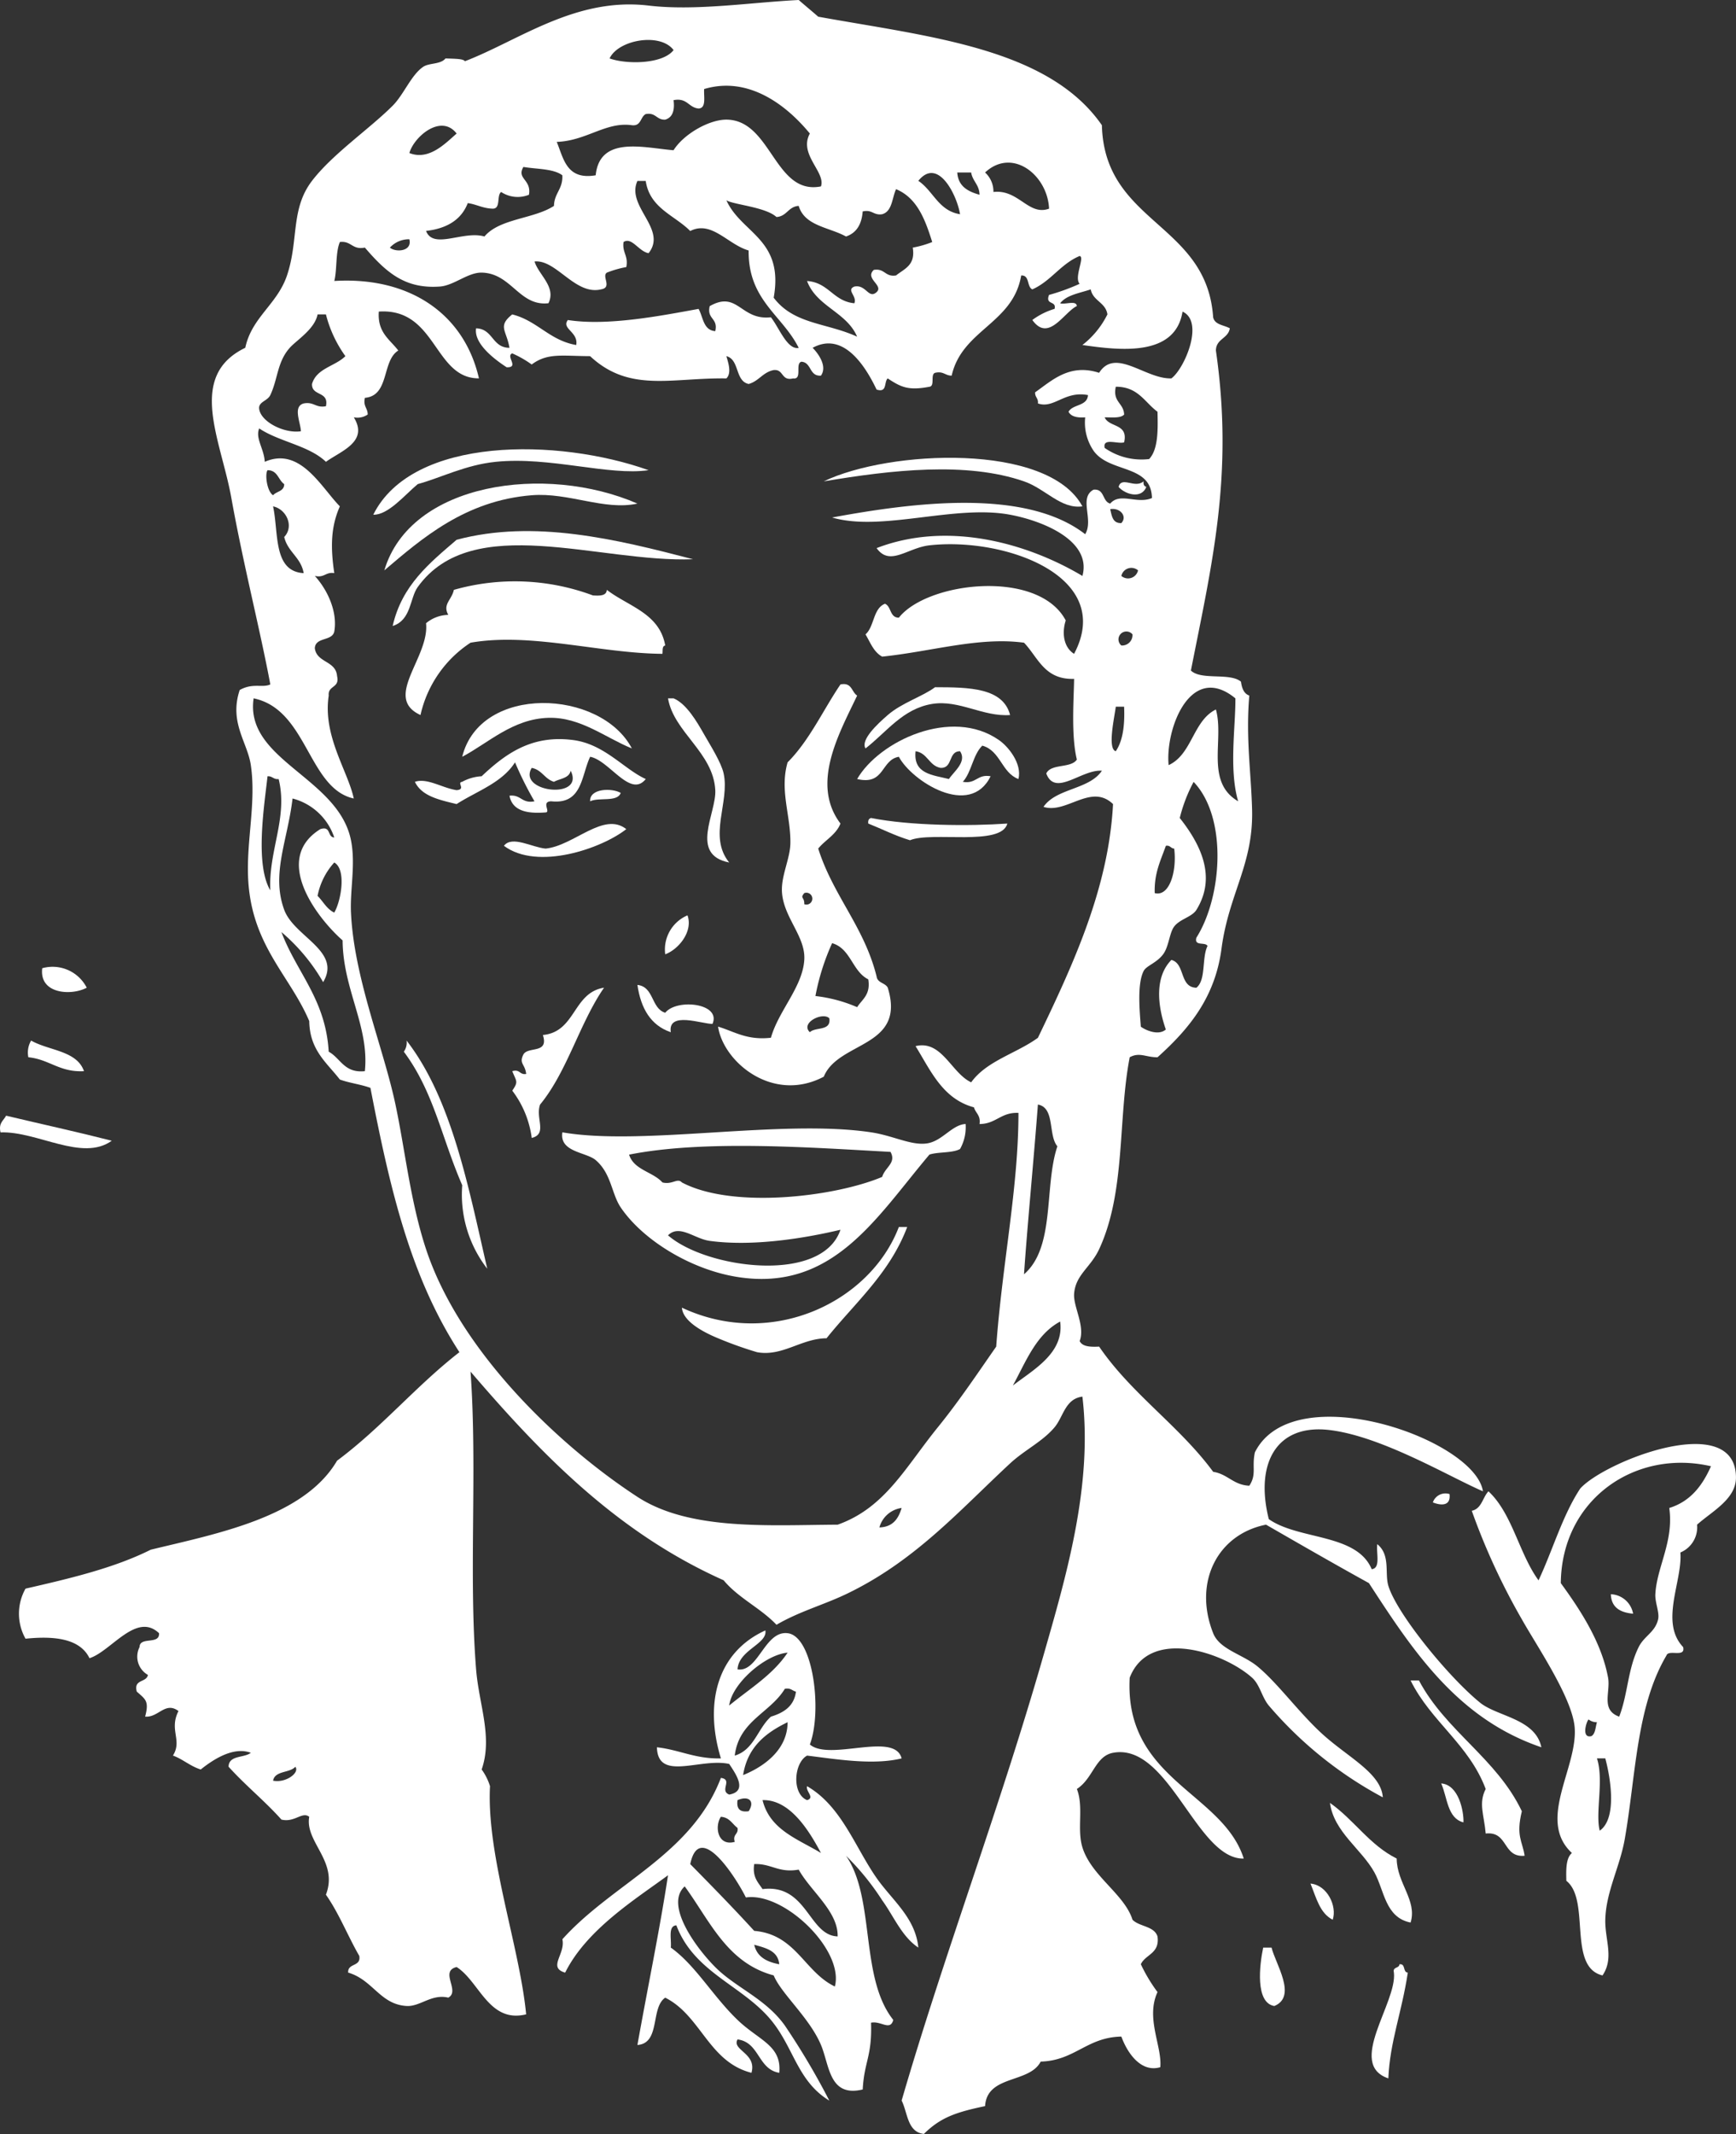
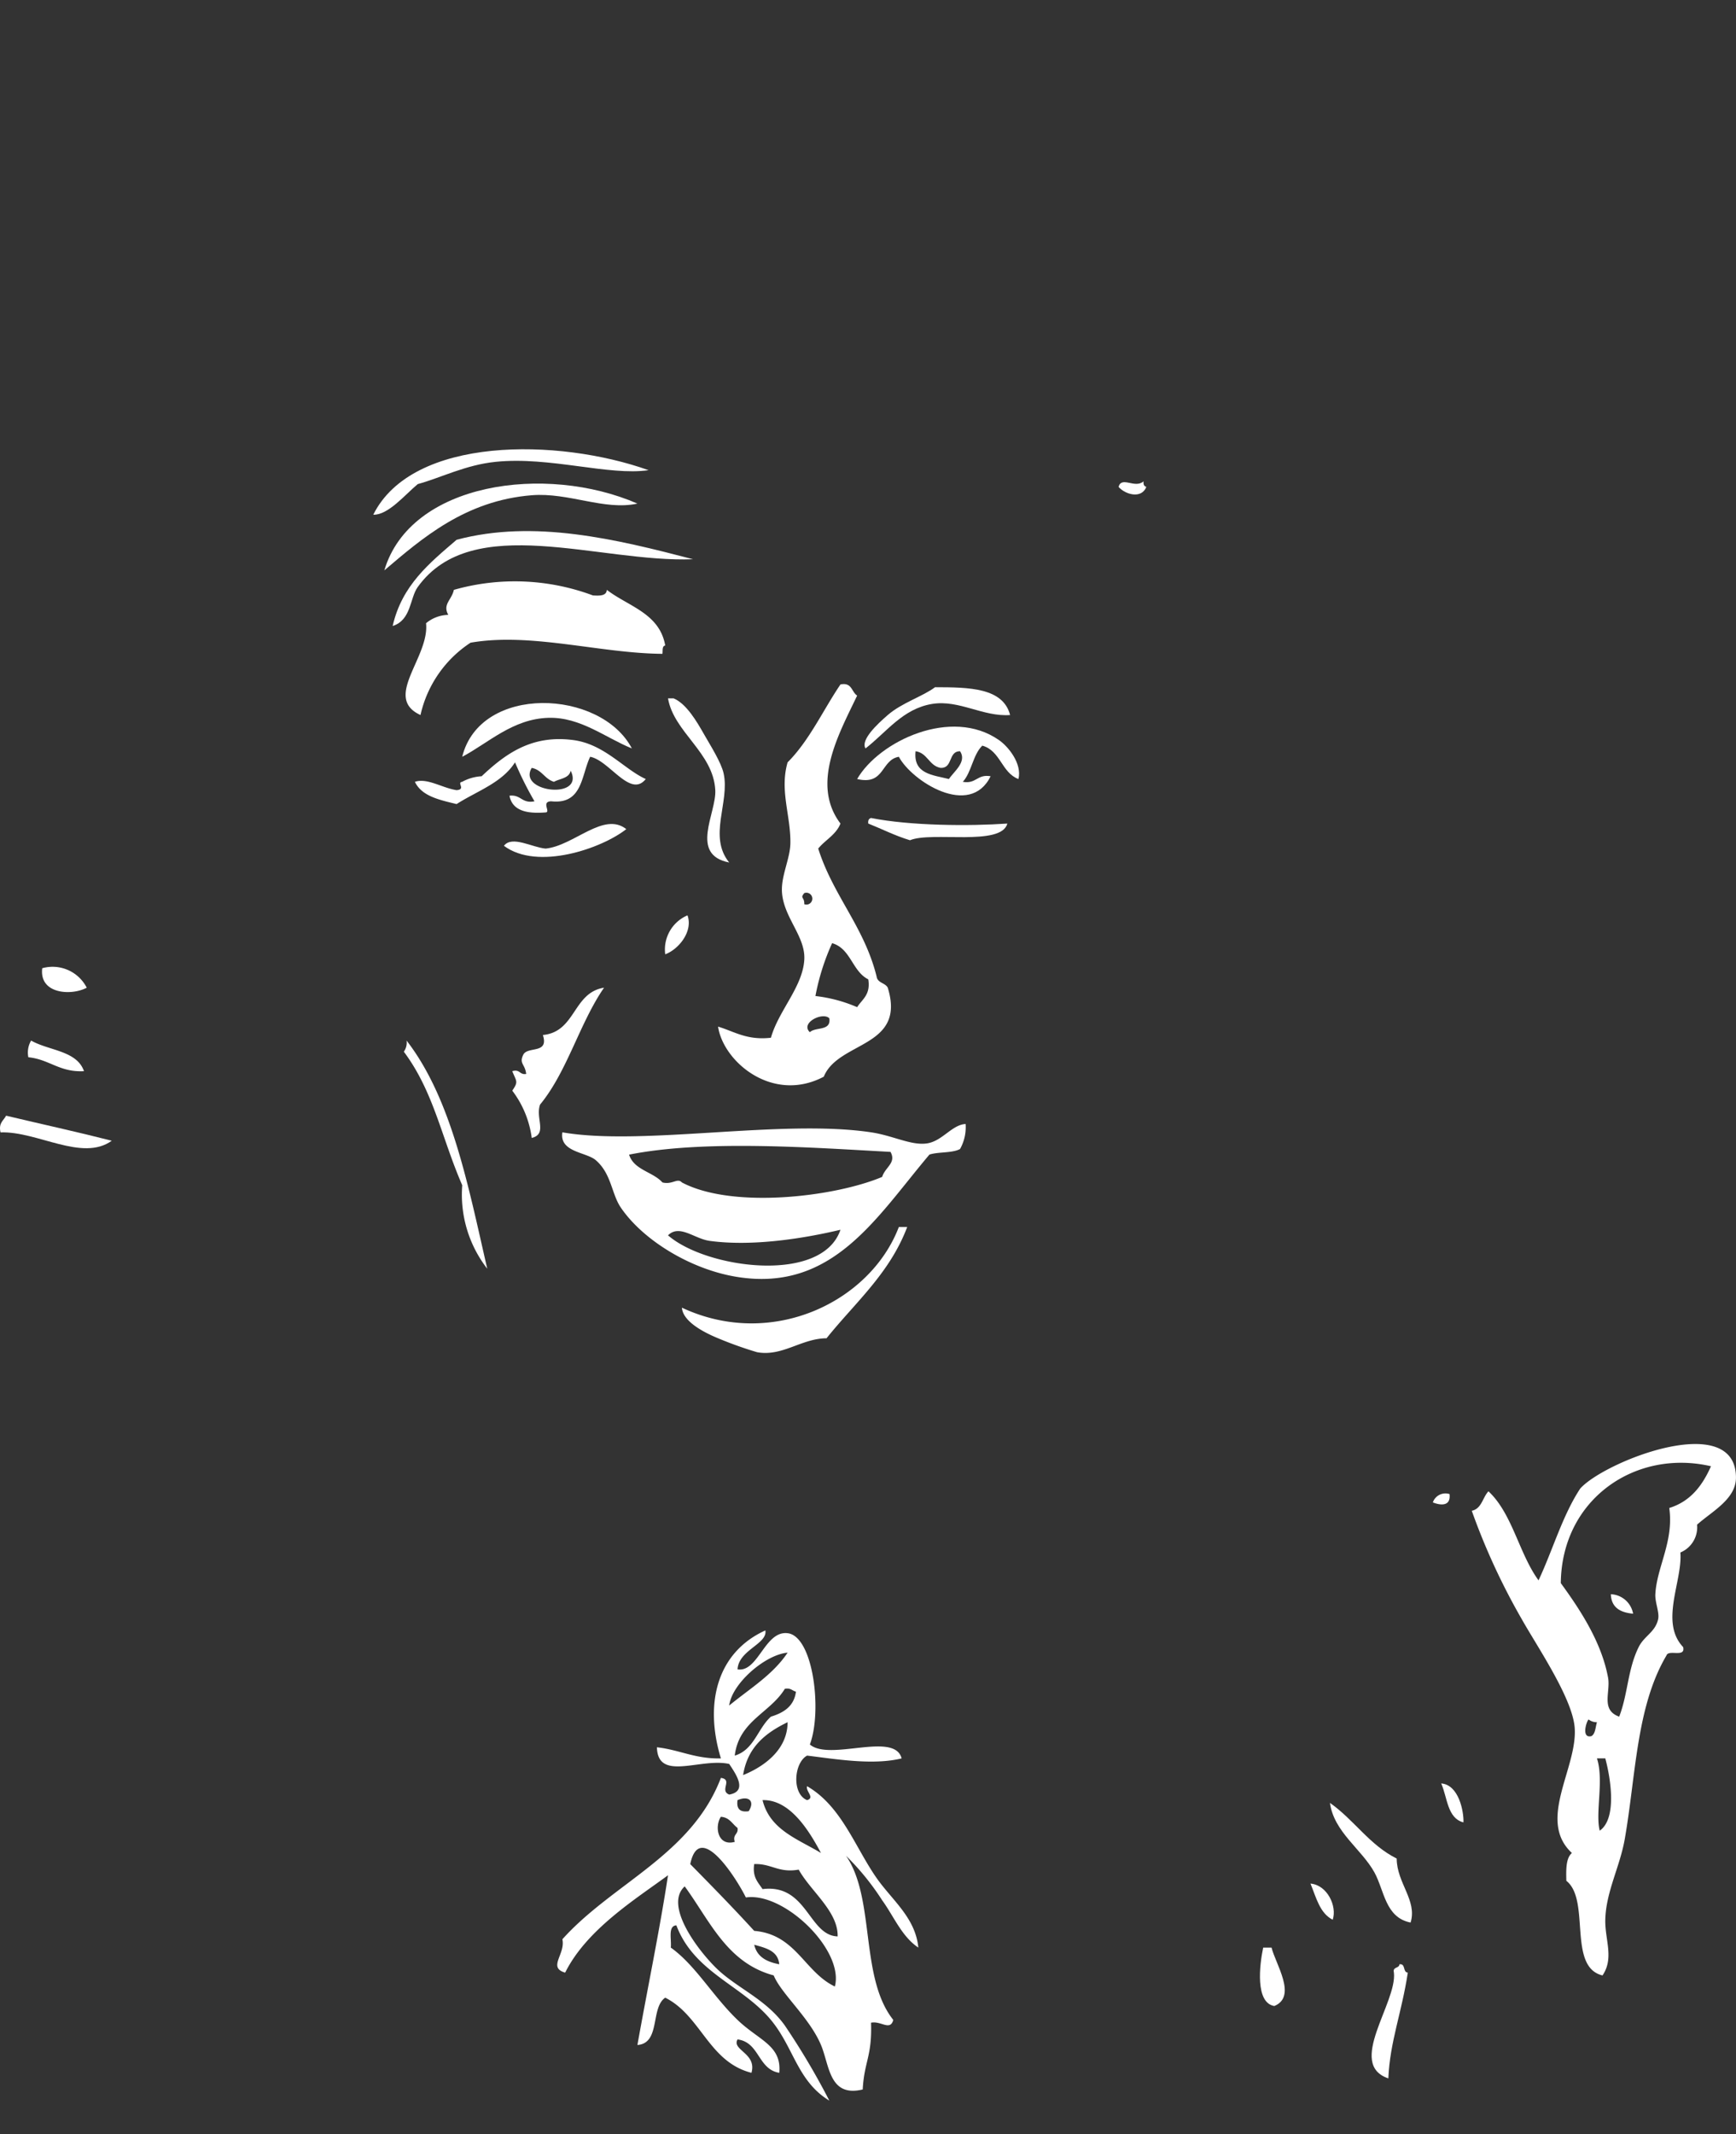
<svg xmlns="http://www.w3.org/2000/svg" fill="#FFF" viewBox="0 0 243.038 298.645">
  <rect x="0" y="0" width="243.038" height="298.645" fill="#333333" stroke="none" />
  <title>Asset 4</title>
  <g>
    <path d="M90.8,65.8c-5.574.815-13.835-1.945-21.414-1.168-4.243.435-7.676,2.24-10.9,3.115-1.806,1.494-4.138,4.355-6.23,4.284C57.748,61.013,78.144,61.291,90.8,65.8Z" style="fill-rule: evenodd" />
-     <path d="M151.536,70.865c-3.029.41-5.148-2.455-8.175-3.5-8.052-2.789-18.537-1.6-28.035,0C124.434,62.971,146.726,61.909,151.536,70.865Z" style="fill-rule: evenodd" />
    <path d="M89.238,70.475c-4.628,1.017-9.6-1.585-14.8-1.167C65.15,70.055,59.1,75.32,53.806,79.821,57.447,67.505,76.39,64.886,89.238,70.475Z" style="fill-rule: evenodd" />
    <path d="M160.1,67.36c-.063.453.086.694.388.779-.692,1.747-2.983,1.048-3.892,0C157.037,66.577,158.871,68.427,160.1,67.36Z" style="fill-rule: evenodd" />
    <path d="M97.026,78.263c-13.175.514-30.895-6.757-38.548,3.894-1.121,1.56-.881,4.609-3.505,5.45,1.29-5.719,5.188-8.829,8.955-12.069C74.765,72.653,86.258,75.456,97.026,78.263Z" style="fill-rule: evenodd" />
    <path d="M92.743,91.5c-8.717-.056-18.4-3.029-26.866-1.557a16.371,16.371,0,0,0-7.009,10.123c-5.314-2.437,1.285-8.05.779-12.848a5,5,0,0,1,3.115-1.169c-.838-1.488.488-2.094.778-3.5a31.26,31.26,0,0,1,19.468.779c.965.057,1.891.072,1.948-.779,3,2.318,7.38,3.262,8.175,7.787C92.674,90.4,92.8,91.043,92.743,91.5Z" style="fill-rule: evenodd" />
    <path d="M120,97.342c-2.5,5.267-6.55,12.348-2.335,17.911-.628,1.58-2.128,2.286-3.115,3.5,2.088,6.605,6.445,10.945,8.175,17.91.125.915,1.206.871,1.559,1.557,2.608,8.431-6.917,7.449-8.956,12.46-7.142,3.765-14.064-2.07-14.8-7.008,2.3.688,4.033,1.938,7.4,1.557,1.075-3.8,4.431-7.092,4.671-10.9.206-3.227-2.817-5.828-3.114-9.345-.2-2.334,1.14-4.762,1.169-7.008.049-3.865-1.526-7.357-.39-11.292,3.05-3.05,4.937-7.262,7.4-10.9C119.29,95.454,119.2,96.839,120,97.342Zm-7.4,29.2a.832.832,0,1,0,0-1.557C111.953,125.761,112.636,125.482,112.6,126.544Zm1.559,12.849a20.528,20.528,0,0,1,5.84,1.558c.707-1.111,1.907-1.727,1.558-3.894-2.255-1.12-2.439-4.311-5.063-5.061A32.265,32.265,0,0,0,114.158,139.393Zm-.779,5.062c.785-.772,3-.114,2.725-1.946C115.188,141.571,111.991,143.146,113.379,144.455Z" style="fill-rule: evenodd" />
    <path d="M141.414,100.067c-3.8.266-7.139-2.162-10.9-1.557-4.116.662-6.382,3.932-9.344,6.23-.726-1.191,1.666-3.417,3.114-4.673,1.993-1.727,4.864-2.581,6.62-3.893C135.7,96.18,140.43,96.248,141.414,100.067Z" style="fill-rule: evenodd" />
    <path d="M93.521,97.731H94.3c1.817.768,3.248,3.243,4.284,5.062.834,1.469,2.388,3.9,2.725,5.451.88,4.041-2.208,8.794.778,12.46-5.618-1.1-1.776-6.9-1.947-10.124C99.864,105.306,94.325,102.472,93.521,97.731Z" style="fill-rule: evenodd" />
    <path d="M88.46,104.74c-3.68-1.479-7.183-4.411-11.681-4.284-5,.144-8.424,3.535-12.071,5.453C67.222,95.727,84.1,96.425,88.46,104.74Z" style="fill-rule: evenodd" />
    <path d="M142.581,109.023c-2.366-.879-2.51-3.978-5.06-4.672-1.321,1.274-1.488,3.7-2.727,5.062,1.894.336,2-1.116,3.893-.779-2.908,5.916-11.051.662-12.849-2.725-2.548.435-1.934,4.034-5.84,3.114,3.08-5.312,13.207-10.1,19.859-5.451C141.187,104.5,143.108,106.879,142.581,109.023Zm-9.734,0c.68-1.039,2.56-2.407,1.558-3.893-1.688,0-.968,2.407-2.725,2.335-1.637-.31-1.808-2.084-3.5-2.335C127.828,108.331,130.568,108.448,132.847,109.023Z" style="fill-rule: evenodd" />
    <path d="M90.405,109.023c-2.16,2.72-5.091-2.613-7.786-3.114-1.253,2.638-1.078,6.709-5.452,6.229-1.451.038-.025,1.52-.778,1.557-2.682.218-4.672-.26-5.062-2.336,1.622-.2,1.718,1.138,3.5.779a47.734,47.734,0,0,1-2.725-5.451c-1.809,2.863-5.33,4.016-8.179,5.841-2.4-.587-4.876-1.093-5.839-3.115,1.736-.579,3.805.858,5.839,1.167,1.358-.114-.031-1.053.78-1.167a6.374,6.374,0,0,1,2.725-.779c3.3-3.109,7-5.849,12.849-5.062C84.652,104.16,87.345,107.639,90.405,109.023Zm-10.511-1.168c-.216,1.083-1.507,1.09-2.337,1.558-1.3-.383-1.689-1.685-3.115-1.948C72.374,110.883,81.934,111.984,79.894,107.855Z" style="fill-rule: evenodd" />
-     <path d="M86.9,110.969c-.479,1.34-3.065.57-4.283,1.169C82.509,110.311,85.694,110.244,86.9,110.969Z" style="fill-rule: evenodd" />
    <path d="M141.024,115.253c-.822,3.233-10.612,1.063-13.627,2.336-2.095-.631-3.891-1.561-5.841-2.336-.064-.452.087-.693.389-.779C127.473,115.574,135.759,115.626,141.024,115.253Z" style="fill-rule: evenodd" />
    <path d="M87.68,116.032c-3.41,2.7-12.423,5.848-17.132,2.336,1.129-1.482,3.969.232,5.841.39C80.361,118.353,84.5,113.53,87.68,116.032Z" style="fill-rule: evenodd" />
    <path d="M96.247,128.1c.8,2.2-1.171,4.723-3.116,5.452A5.191,5.191,0,0,1,96.247,128.1Z" style="fill-rule: evenodd" />
    <path d="M12.142,138.225c-2.084,1.139-6.685.935-6.229-2.725A5.364,5.364,0,0,1,12.142,138.225Z" style="fill-rule: evenodd" />
-     <path d="M89.238,137.836c2.343.252,1.9,3.294,3.893,3.894,1.606-2.02,7.877-1.344,6.619,1.558-1.408.041-6.3-1.833-5.84,1.167C91.1,143.5,89.715,141.122,89.238,137.836Z" style="fill-rule: evenodd" />
    <path d="M84.566,138.225c-3.444,4.992-5.144,11.729-8.954,16.354-.691,1.894,1.08,4.11-1.17,4.672a13.909,13.909,0,0,0-2.725-6.619c.894-1.3.58-1.265,0-2.726,1.1-.321,1.008.549,1.945.39-.14-1.4-1.044-1.427-.387-2.726.646-1.171,3.6-.035,2.725-2.725C80.628,144.41,80.19,138.912,84.566,138.225Z" style="fill-rule: evenodd" />
    <path d="M4.357,145.624c2.474,1.419,6.4,1.393,7.4,4.282-3.429.184-4.834-1.656-7.788-1.946A3.3,3.3,0,0,1,4.357,145.624Z" style="fill-rule: evenodd" />
    <path d="M56.921,145.624c6.282,8.124,8.6,20.208,11.292,31.927a16.9,16.9,0,0,1-3.5-11.68c-2.912-6.687-3.979-13.071-8.177-18.69A2.179,2.179,0,0,0,56.921,145.624Z" style="fill-rule: evenodd" />
    <path d="M15.647,159.641c-4.134,2.978-10.412-1.348-15.574-1.168-.307-1.347.433-1.644.779-2.336C5.78,157.309,10.789,158.4,15.647,159.641Z" style="fill-rule: evenodd" />
    <path d="M135.184,157.3a6.235,6.235,0,0,1-.779,3.5c-1.095.592-3,.371-4.283.779-7.421,8.766-13.5,19.239-26.867,17.132-6.572-1.036-13.272-5.185-16.353-9.734-1.3-1.922-1.3-4.732-3.5-6.62-1.338-1.145-5.105-1.1-4.671-3.893,11.167,1.95,30.646-1.885,43.219,0,3.088.462,5.588,1.863,7.788,1.557C131.9,159.729,133.269,157.391,135.184,157.3ZM88.07,161.588c.689,2.166,3.325,2.386,4.673,3.893,1.421.347,2.074-.687,2.725,0,7.115,3.754,21.441,2.007,28.035-.778.409-1.367,2.025-1.956,1.167-3.5C113.61,160.6,98.61,159.487,88.07,161.588Zm11.292,12.07c-2.153-.291-4.225-2.375-5.841-.779,5.348,4.668,21.564,6.849,24.142-.779C112.52,173.322,105.359,174.469,99.362,173.658Z" style="fill-rule: evenodd" />
    <path d="M127.008,171.712c-2.452,6.5-7.31,10.6-11.292,15.573-3.542.028-6.187,2.6-9.734,1.948a53.849,53.849,0,0,1-5.453-1.948c-1.768-.729-4.923-2.263-5.061-4.281,12.553,5.884,26.355-.779,30.37-11.292Z" style="fill-rule: evenodd" />
    <path d="M237.588,213.372a3.822,3.822,0,0,1-2.337,3.895c.315,4.008-2.931,9.74.39,13.239.358,1.527-2.055.282-2.337,1.169-4.234,7.152-4.275,16.759-5.84,25.7-.681,3.885-2.637,7.391-2.725,11.29-.064,2.775,1.261,5.368-.39,7.789-4.924-1.176-1.641-10.559-5.062-13.239-.041-1.6-.065-3.178.778-3.894-4.943-4.583.805-11.892.39-17.522-.307-4.16-5.3-11.437-7.4-15.186a92.626,92.626,0,0,1-7.008-15.184c1.4-.293,1.509-1.866,2.336-2.725,3.357,3.131,4.27,8.708,7.01,12.46,1.992-4.237,3.362-9.1,5.84-12.85,3.415-3.809,21.755-11.014,21.8-1.559C243.054,209.8,239.676,211.5,237.588,213.372Zm-19.079,8.179c2.656,3.647,5.7,8.222,6.62,13.238.364,2.005-1.062,4.516,1.556,5.451,1.243-3.223,1.169-6.584,2.725-9.734.779-1.576,2.324-2.089,2.726-3.9.212-.95-.448-2.329-.39-3.5.2-3.806,2.613-7.4,1.948-12.069,2.975-.919,4.645-3.143,5.84-5.841C228.988,202.748,218.636,209.773,218.509,221.551Zm4.283,21.414c.578-.33.562-1.253.778-1.946a1.835,1.835,0,0,1-1.168-.389C222.084,240.912,221.358,243.323,222.792,242.965ZM223.96,256.2c2.436-1.705,1.543-7.276.779-10.124H223.57C224.569,249.112,223.319,253.678,223.96,256.2Z" style="fill-rule: evenodd" />
    <path d="M202.933,209.09c.205,1.786-1.311,1.572-2.336,1.168A1.863,1.863,0,0,1,202.933,209.09Z" style="fill-rule: evenodd" />
    <path d="M225.517,223.107a3.3,3.3,0,0,1,3.115,2.726C226.849,225.667,225.587,224.986,225.517,223.107Z" style="fill-rule: evenodd" />
-     <path d="M197.482,235.178h1.17c3.784,7.117,10.89,10.914,14.405,18.3-.852,3.494.084,4.175.389,6.23-3.131.276-2.25-3.46-5.45-3.114-.219-2.6-1.04-4.215,0-6.23C205.662,244.131,200.315,240.913,197.482,235.178Z" style="fill-rule: evenodd" />
    <path d="M201.766,249.584c2.484.189,3.179,3.983,3.115,5.452C202.609,254.451,202.644,251.561,201.766,249.584Z" style="fill-rule: evenodd" />
    <path d="M186.192,252.309c3.36,2.352,5.532,5.891,9.344,7.789.008,3.416,2.9,5.862,1.946,8.955-3.552-.695-3.666-4.47-5.06-7.009C190.618,258.766,186.747,256.388,186.192,252.309Z" style="fill-rule: evenodd" />
    <path d="M183.465,263.6c2.347.2,3.746,3.15,3.115,5.061C184.764,267.753,184.262,265.532,183.465,263.6Z" style="fill-rule: evenodd" />
    <path d="M176.846,272.557h1.168c.551,2.273,3.628,6.848.39,8.177C175.705,280.287,176.328,274.984,176.846,272.557Z" style="fill-rule: evenodd" />
    <path d="M195.926,274.892c.9-.117.431,1.125,1.166,1.17-.854,5.634-2.509,9.677-2.725,14.8-5.887-1.972,1.245-10.579.78-14.8C194.931,275.2,195.89,275.507,195.926,274.892Z" style="fill-rule: evenodd" />
    <path d="M107.149,228.17c.33,1.9-3.751,2.732-3.894,5.451,2.9.454,3.8-5.437,7.009-5.062,3.606.419,4.87,10.939,3.115,15.575,2.772,2.389,11.854-1.869,12.849,1.946-4.034,1-9.386.074-13.239-.39-1.857,1.022-2.158,5.358,0,6.231,1.143-.331-.231-1.253,0-1.947,4.816,2.772,6.715,8.537,9.734,12.849,2.167,3.1,5.438,5.553,5.842,9.734-2.312-1.537-3.424-4.36-5.062-6.619a35.93,35.93,0,0,0-5.062-6.23c4.133,5.964,1.89,17.048,6.619,22.974-.442,1.594-1.725.091-3.115.389.157,4.727-.958,5.431-1.167,9.344-4.715,1.128-4.633-3.36-5.842-6.229-1.608-3.82-5.582-7.184-6.617-9.734-6.557-1.753-8.946-7.669-12.461-12.459-3.031,2.753,2.2,9.376,4.671,11.679,2.811,2.619,6.769,4.179,9.345,7.789a101.934,101.934,0,0,1,6.23,10.512c-4.484-2.727-4.962-7.42-8.176-11.291-4.035-4.862-10.751-6.641-13.238-13.239-1.212.087-.659,1.937-.78,3.114,3.461,2.465,5.856,6.772,9.345,10.125,3.023,2.9,6.2,3.554,5.841,7.4-3.011-.494-2.739-4.271-5.841-4.673-.847,1.509,2.734,1.927,1.947,4.673-6-1.527-7.055-8-12.071-10.514-2.093,1.41-.624,6.384-3.893,6.62,1.481-8.289,3.145-16.235,4.283-23.752-4.482,3.306-11.385,7.562-14.4,13.628-2.494-.723.079-2.586-.39-4.672,7.063-7.863,18.074-11.778,22.194-22.584,1.727.246-.256,1.786,1.167,2.337,2.7-.477.817-3.016,0-4.284-4.019-.9-10.005,2.519-10.122-2.335,3.152.348,5.361,1.644,8.955,1.556C98.584,238.4,100.361,231.257,107.149,228.17Zm-5.062,10.512c2.844-2.349,6.1-4.279,8.177-7.4C107.113,231.564,102.453,235.617,102.087,238.682Zm7.787-2.336c-2.062,3.388-6.428,4.473-7.009,9.344,2.7-.8,3.21-3.8,5.063-5.45,1.785-.552,3.233-1.439,3.505-3.5C110.906,236.613,110.689,236.181,109.874,236.346Zm-5.84,12.07c2.164-.867,6.214-3.1,6.23-7.4C107.2,242.5,104.649,244.487,104.034,248.416Zm-.779,3.5q-.272,1.828,1.559,1.557C105.707,252.088,104.858,251.239,103.255,251.921Zm3.5,0c1.02,4.17,4.94,5.444,8.177,7.4C113.217,256.08,110.541,251.809,106.759,251.921Zm-3.894,5.84c-.32-1.1.55-1.009.39-1.947-.745-.553-1.115-1.478-2.335-1.556C100.007,255.652,100.486,258.425,102.865,257.761Zm-6.23,3.116c3.028,3.073,6.043,6.157,8.957,9.345,5.857.5,6.992,5.729,11.291,7.787,1.334-5.07-7.094-13.26-12.459-12.461C103.264,263.165,97.941,254.546,96.635,260.877Zm10.124,3.5c6.248-.771,6.452,6.5,10.514,6.62.079-3.494-3.775-6.32-5.452-9.345-2.837.5-3.8-.866-6.229-.778C105.308,262.719,106.148,263.436,106.759,264.38Zm2.337,10.512c-.182-1.893-1.883-2.268-3.5-2.725C105.974,273.863,107.349,274.563,109.1,274.892Z" style="fill-rule: evenodd" />
-     <path d="M172.174,45.946c-.229,1.459-1.932,1.443-1.948,3.115,2.513,17.411-.565,29.877-3.5,44.777,1.446,1.407,5.453.257,7.007,1.557.13.908.4,1.678,1.168,1.947-.51,5.947.248,10.655.39,15.965.2,7.666-3.258,11.728-4.284,19.468-.891,6.719-4.417,11.114-8.956,15.185-1.644.01-2.514-.754-3.894,0-1.669,8.64-.537,18.815-4.282,26.867-1.2,2.57-3.3,3.564-3.5,6.229-.136,1.808,1.574,4.506.778,6.619.375.792,1.494.841,2.725.779,4.531,6.632,11.233,11.09,15.966,17.521,2.027.309,2.821,1.849,5.06,1.947,1.055-1.609.326-2.582.779-4.672,5.355-10.724,30.8-1.874,31.928,5.452-4.772-2.063-14.1-7.662-21.414-8.567-7.54-.933-10.515,4.711-8.568,12.46,4.189,2.951,12.3,1.976,14.408,7.009,1.289-.138.611-2.245.778-3.505,1.884,1.529,1.015,4.064,1.557,5.842,1.182,3.872,8.381,12.732,12.849,16.352,2.38,1.928,7.751,2.238,8.566,6.231-11.725-3.98-17.955-13.454-24.14-22.973-4.851-2.678-9.63-5.428-14.406-8.179-6.8,1.348-10.215,8.068-7.4,15.187.91,2.306,4.15,2.948,6.229,4.672,2.828,2.348,5.711,6.359,8.955,9.345,3.6,3.317,8.337,5.538,8.566,8.955a55.221,55.221,0,0,1-15.965-12.849c-.976-1.18-1.23-2.9-2.335-3.893-3.955-3.542-14.38-7.106-17.134,0-.785,14.288,13.025,16.043,15.966,25.309-6.583.172-10.484-16.262-18.3-14.8-2.5.467-2.78,3.593-5.062,5.062.987,2.525-.017,5.6.778,8.177,1.239,4,5.881,6.538,7.01,10.122.958.99,3.032.864,3.5,2.337.337,2.411-1.666,2.486-2.334,3.892a22.93,22.93,0,0,0,2.334,3.895c-1.687,3.669.66,7.58.391,10.514-2.7.8-4.611-1.977-5.451-4.284-4.841.091-6.5,3.362-11.293,3.5-1.59,3.081-7.513,1.831-7.787,6.23-4.14.865-6.244,1.606-8.567,3.894-2.329-.267-2.251-2.939-3.114-4.672,5.9-20.311,13.745-40.951,19.858-62.3,3.169-11.065,6.92-23.729,5.45-36.212-2.414.3-2.658,2.808-3.893,4.283-1.671,2-4.2,3.18-6.229,5.062-7.136,6.621-13.369,13.72-22.973,18.3-3.18,1.517-6.561,2.427-9.734,4.284-2.207-2.335-5.345-3.743-7.4-6.229-14.893-6.655-25.491-17.6-35.432-29.2.977,13.7-.282,28.362.778,41.663.391,4.911,2.356,9.5.778,14.018a7.915,7.915,0,0,1,1.169,2.335c-.511,9.677,4.145,22.436,5.06,31.928-5.215,1.289-6.538-4.6-9.734-6.619-2.444.595.552,3.357-1.166,4.283-2.354-.56-3.932,1.281-5.841,1.168-3.709-.217-4.7-3.652-8.177-4.672-.082-1.38,1.827-.771,1.557-2.336-1.616-2.8-2.85-5.976-4.672-8.567,1.8-4.671-2.974-7.361-2.335-10.9-.982-.789-2.041.843-3.894.388-2.325-2.608-5.064-4.8-7.4-7.4.041-1.646,2.18-1.194,3.114-1.947-2.5-.941-5.42,1.063-7.007,2.337-1.486-.463-2.469-1.426-3.894-1.949,1.348-2.14-.581-3.574.777-6.23-1.872-1.389-2.791.941-4.67.78.591-2.209.031-2.421-1.169-3.5-.478-1.774,1.366-1.229,1.559-2.335a2.939,2.939,0,0,1-1.17-3.894c.026-1.534,2.849-.267,2.725-1.947-3.184-3.019-6.734,2.563-9.734,3.5-1.275-2.617-4.61-3.176-8.954-2.725a7.13,7.13,0,0,1,0-7.009C9.8,220.9,16,219.433,21.1,216.877c9.091-2.218,21.438-4.506,26.088-12.459,6.187-4.585,11.067-10.479,17.131-15.185-6.831-10.513-9.706-22.726-12.459-36.989-1.326-.492-2.958-.678-4.283-1.169-1.808-2.348-4.222-4.086-4.282-8.177-2.758-6.5-8.214-10.689-8.568-20.247-.194-5.23,1.144-10.44.389-15.575-.468-3.2-3.07-5.98-1.556-10.513,1.848-1.033,3.161-.262,4.283-.778-1.373-7.428-3.8-16.863-5.452-26.088-1.459-8.159-6.269-17.055,1.948-21.026.9-4.273,4.476-6.072,5.841-10.124,1.663-4.942.472-9.283,3.5-13.238,2.879-3.757,8.009-7.235,11.291-10.513,1.55-1.546,2.612-4.333,4.285-5.451.838-.561,2.428-.31,3.114-1.168,1.484.056,2.431.041,2.725.389,7.574-2.912,15.473-9,25.7-7.787,6.57.781,14.32-.445,21.025-.779.9.79,1.831,1.546,2.727,2.336,15.492,2.806,32.229,4.372,39.715,15.186.361,13.785,14.666,13.627,15.576,26.867C170.054,45.471,171.343,45.478,172.174,45.946ZM85.345,8.177c2.31.843,7.413.833,8.955-1.168C92.443,4.514,86.538,5.569,85.345,8.177Zm28.034,10.512c-3.1-3.78-8.448-8.13-14.8-6.229-.068,1.1.333,2.671-.78,2.725-1.427-.129-1.571-1.542-3.5-1.168.184,1.483-.165,2.431-1.169,2.726-1.231.064-1.3-1.036-2.726-.779-.775.391-.614,1.722-1.945,1.558-3.637-.511-6.353,2.19-10.514,2.336.977,2.4,1.392,5.359,5.451,4.672.562-5.6,6.787-3.832,10.9-3.505,1.419-2.265,4.984-4.294,7.4-4.282,6.323.029,6.721,10.626,13.237,9.345C115.629,24.083,111.772,21.61,113.379,18.689ZM57.311,21.415c2.752,1.1,5.052-1.37,6.617-2.726C61.764,15.88,57.971,19.107,57.311,21.415Zm80.6,2.726a3.6,3.6,0,0,1,1.168,2.726c3.527-.407,4.908,3.391,7.788,2.336C146.672,24.536,141.748,20.568,137.909,24.141ZM74.052,27.256a4.191,4.191,0,0,1-3.892-.389c-.669.5-.008,2.328-1.168,2.336-1.4-.033-2.25-.606-3.505-.779-.906,2.339-2.931,3.559-5.84,3.893,1.021,2.661,5.213-.094,8.175.78,2.136-2.539,6.908-2.438,9.735-4.284.032-1.784,1.274-2.36,1.169-4.283-1.264-.942-3.568-.846-5.451-1.167C72.284,25.047,74.434,25.1,74.052,27.256Zm54.513-1.947c2.1,1.4,2.818,4.19,5.84,4.672C133.98,27.323,131.317,21.894,128.565,25.309Zm8.567,1.947c-.023-1.406-.972-1.885-1.17-3.115h-1.946C134.147,26.086,135.51,26.8,137.132,27.256ZM90.8,35.432c-1.372-.236-2.359-2.322-3.505-1.558-.207,1.507.7,1.9.389,3.5a14.526,14.526,0,0,0-2.724.779c-.758.509.779,2.061-.78,2.336-3.644.9-6.3-4.214-9.344-3.894.561,1.867,3.069,3.557,1.947,5.841-4.081.472-5.178-4.2-9.346-4.283-1.922-.039-3.886,1.8-5.84,1.947-4.8.35-7.44-1.856-10.514-5.451-1.787.359-1.88-.974-3.5-.78-.624,1.454-.374,3.78-.779,5.452,10.511-.632,18.169,4.57,20.248,13.628-6.323.047-5.924-9.877-14.017-9.345-.219,2.943,1.554,3.9,2.725,5.452-2.329,1.434-1.2,6.323-4.674,6.619-.28,1.19.4,1.419.39,2.336a2.53,2.53,0,0,1-1.945.389c2.116,3.439-1.816,4.717-3.9,6.23-2.384-2.288-6.548-2.8-9.344-4.673-.572,1.388.681,2.826.778,4.673,4.954-2.172,7.891,3.561,10.513,6.23-1.25,2.839-1.329,5.641-.779,9.344-1.228-.19-1.374.7-2.725.391,1.922,2.133,3.183,5.161,2.725,7.786-.3,1.386-2.643.731-2.725,2.336.27,2.066,2.952,1.722,3.115,3.9.41,1.707-1.317,1.278-1.168,2.725-.868,5.665,2.713,10.6,3.505,14.406-6.4-1.406-6.477-12.463-14.019-14.017-1.272,8.661,11.86,11.043,13.629,19.858.675,3.367-.149,6.922,0,10.124.427,9.187,4.544,18.891,6.229,26.866,1.371,6.485,2.088,13.6,4.284,20.248,4.747,14.367,18.762,27.6,29.591,34.653,7.331,4.774,18.517,3.935,28.035,3.892,6.629-2.353,9.478-8.03,14.017-13.626,3.053-3.763,5.791-7.882,8.176-11.292.842-11.556,3.119-22.281,3.115-32.707-2.455-.12-3.13,1.542-5.449,1.557.186-1.224-.555-1.521-.78-2.335-4.39-1.19-6.044-5.118-8.177-8.567,3.677-.9,5.011,3.777,7.787,5.063,2.174-3.02,6.343-4.041,9.344-6.231,4.936-10.271,9.9-20.921,10.514-32.706-3.086-2.969-6.512,1.426-9.734.388,1.784-2.628,6.422-2.4,8.177-5.061-2.861-.2-6.544,3.71-7.787.389.66-1.416,3.458-.694,4.282-1.947-.835-3.4-.41-8.759-.388-11.291-4.161.135-5.041-3.007-7.009-5.062-6.3-.855-12.948,1.237-19.858,1.947-1.185-.631-1.658-1.976-2.335-3.115,1.248-1.087,1.048-3.623,2.724-4.283.916.382.647,1.949,1.946,1.947,4-5.056,19.542-6.839,23.363.389-.593,1.853-.239,3.806,1.169,4.672,5.769-10.893-9.772-16.355-20.248-15.185-3.083.345-5.539,3-7.4.389,9.986-3.85,21.124-.686,28.813,3.895,1.337-4.868-5.381-7.678-10.122-8.566-7.756-1.455-17.959,2.423-24.921.389,11.609-2.149,27.128-4.094,35.432,2.336,1.232-2.034-.947-5.083,1.17-6.23,1.581-.156,1.2,1.657,2.335,1.946,1.385-1.62,3.743.126,5.841-.778-.083-4.766-5.942-3.458-8.176-6.619a7,7,0,0,1-1.17-4.673c-1.118.081-1.977-.1-2.334-.779.6-1.092,2.626-.748,2.725-2.336-3.305-.629-4.752,1.96-7.01,1.169.089-.737-.437-.86-.388-1.559,2.332-1.628,4.8-4.075,8.955-2.725,2.275-3.6,6.507.915,10.124.779,1.852-1.391,4.642-7.941,1.557-9.345-1.024,6.328-8.68,5.445-14.018,4.673a12.414,12.414,0,0,0,3.5-4.284c-.25-1.694-2.025-1.868-2.336-3.5-1.55.527-3.379.774-4.283,1.947.684.224,2.287-.47,2.336.39-1.806.861-3.959,5.13-6.229,1.946a10.04,10.04,0,0,1,3.114-1.557c.292-1.2-1.342-.474-.778-1.948a29.393,29.393,0,0,0,4.283-1.556c-.815-.935.786-3.768,0-3.894-2.651,1.114-4.009,3.519-6.619,4.672-.8-.367-.332-2.006-1.558-1.947-1.15,6.768-8.274,7.563-9.734,14.018-.917.008-1.147-.671-2.335-.39-.674.237.028,1.847-.78,1.947-2.977.563-3.989.048-5.84-1.168-.548.492-.022,2.054-1.559,1.558-1.467-3.08-4.564-8.228-8.954-5.841.8.8,2.094,2.587,1.167,3.894-1.671.113-1.28-1.836-2.725-1.947-.946.224.182,2.519-1.167,2.336-1.708.41-1.281-1.316-2.725-1.168-1.521.3-2.078,1.559-3.505,1.947-1.927-.412-1.252-3.423-3.115-3.893.247.889.772,2.348,0,3.114-7.741-.11-13.559,2.028-19.08-3.114-3.961-.017-5.962-.487-8.177,1.167a14.8,14.8,0,0,0-2.725-1.557c-.971.368,1.047,2.006-.78,1.946-1.845-1.2-4.607-3.354-4.282-5.45,2.4.064,2.217,2.715,4.672,2.725-.4-2.443-1.708-3,.39-4.673,3.527.887,5.2,3.63,8.955,4.284.337-1.839-2.114-2.274-1.168-3.5,5.635.881,13.25-.642,18.3-1.557.654,1.163.65,2.985,2.336,3.115.434-1.862-1.212-1.642-.778-3.5,3.947-2.24,4.312,2.034,8.566,1.558,1.135,1.412,2.288,4.6,3.893,4.282-2.289-4.59-7.091-6.665-7.007-13.628-2.934-.847-5.181-4.248-8.179-2.726-2.192-2.219-5.656-3.169-6.23-7.008H89.238C87.608,28.9,93.483,32.056,90.8,35.432ZM123.5,29.981c-1.23.191-1.375-.7-2.725-.389-.137,1.811-.876,3.018-2.337,3.505-2.34-1.3-5.8-1.464-6.62-4.284-1.465.092-1.649,1.467-3.114,1.558-1.52-1.4-5.976-1.721-7.008-2.336,2.1,4.648,8.093,5.4,6.62,13.628,2.829,3.745,7.363,3.486,11.679,5.451-1.477-3.455-5.669-4.2-7.009-7.788,3.04.206,3.657,2.833,6.62,3.115.422-1-1.182-1.856,0-2.336,1.65-.345,1.98,1.8,3.114.779,1.046-.952-1.71-1.887-.389-3.115,1.55-.252,1.565,1.03,3.116.778,1.142-.933,2.749-1.4,2.337-3.893a14.452,14.452,0,0,0,2.725-.78c-.99-3.164-2.12-6.185-5.062-7.4C124.872,27.716,124.923,29.583,123.5,29.981ZM54.584,34.654c.8.688,3.154.564,2.727-1.168A3.612,3.612,0,0,0,54.584,34.654ZM44.46,44c-.4,2.073-2.918,3.582-3.893,4.673-1.765,1.975-1.654,4.352-2.725,6.619-.4.847-1.7.929-1.557,1.947.247,1.795,3.489,3.454,5.839,3.115-.021-1.181-1.175-3.464.39-3.893,1.445-.276,1.67.664,3.115.389.466-2.153-2.015-1.358-1.947-3.115.642-2.214,3.243-2.467,4.672-3.893A17.21,17.21,0,0,1,45.629,44ZM157.377,58.016c-.5.537-1.69.385-2.725.389.617,1.461,3.338.814,2.725,3.5-.884.284-3.036-.7-2.725.779a9.015,9.015,0,0,0,6.23,1.558c1.249-1.348,1.237-3.954,1.167-6.62-1.8-1.316-2.712-3.516-5.839-3.5C155.741,56.278,157.322,56.384,157.377,58.016ZM38.23,69.308c.476-.565,1.556-.522,1.559-1.558-.844-.584-.907-1.948-2.337-1.947C37.064,66.385,37.372,68.768,38.23,69.308Zm4.284,10.9c-.38-2.213-2.235-2.955-2.725-5.061,1.42-1.49.308-3.894-1.559-4.283C39.032,74.607,38.215,79.966,42.514,80.209ZM156.989,73.2c.85-.9-.117-2.174-1.559-1.948C155.651,72.2,155.763,73.258,156.989,73.2Zm0,7.4a1.433,1.433,0,0,0,2.335-.779A1.433,1.433,0,0,0,156.989,80.6Zm0,9.733a1.462,1.462,0,0,0,1.557-1.557A1.106,1.106,0,1,0,156.989,90.333Zm6.618,16.743c3.3-1.507,3.4-6.208,6.619-7.787,1.19,4.246-1.544,10.122,3.115,12.849-1.307-4.469-.353-10.461-.388-14.407C166.689,92.591,163.114,101.992,163.607,107.076Zm-7.4-1.946c1-1.464,1.277-3.655,1.167-6.231H156.21C156.023,100.387,155.008,104.806,156.21,105.13ZM37.842,124.6c-.261-5.605,2.5-10.187,1.168-15.575-.735.087-.858-.439-1.558-.389C37.046,112.448,35.638,120.91,37.842,124.6Zm127.323-10.124c3.333,4.2,4.982,8.556,2.336,12.849-.619,1.005-2.308,1.281-3.114,2.336-.683.9-.739,2.816-1.558,3.9-.939,1.235-2.342,1.578-2.725,2.336-.922,1.819-.551,5.627-.389,7.787.757.546,2.506,1.271,3.5.389-1.185-3.38-1.568-7.36.778-9.734,1.96.506,1.1,3.835,3.5,3.893,1.378-1.089.736-4.2,1.558-5.84-.288-.621-1.906.089-1.558-1.168,3.586-5.658,4.411-16.769-.389-21.8A21.676,21.676,0,0,0,165.165,114.474ZM39.789,127.323c1.388,3.79,8.071,5.758,5.45,10.124a26.547,26.547,0,0,0-5.839-7.009c2.126,5.662,6.19,9.385,6.619,16.743,1.676.918,2.163,3.028,5.06,2.725.65-6.25-3.07-11.45-3.114-18.3-3.512-3.08-9.928-11.35-3.116-15.574,1.538-.5.943,1.133,1.948,1.168a8.374,8.374,0,0,0-5.84-5.452C40.265,117.645,37.942,122.283,39.789,127.323Zm121.871-2.336c2.062.539,3.118-3.041,2.727-6.229-.5-.022-.54-.5-1.168-.39C162.512,120.387,161.568,122.169,161.66,124.987Zm-117.2.39c.786.773,1.274,1.841,2.337,2.336.958-1.633,1.725-6.04,0-7.009A9.663,9.663,0,0,0,44.46,125.377Zm98.9,52.953c4.417-3.8,2.784-12.294,4.672-17.911-1.317-1.539-.3-5.407-2.727-5.84C144.722,162.31,143.805,171.753,143.361,178.33ZM141.8,193.9c2.853-2.211,7.218-4.539,6.62-8.954C145.04,186.759,143.636,190.545,141.8,193.9Zm-18.689,19.859c1.892-.056,2.668-1.225,3.115-2.725A3.749,3.749,0,0,0,123.113,213.763ZM38.23,249.2c1.806.363,3.769-1.141,3.115-1.946C40.561,248.15,38.491,247.769,38.23,249.2Z" style="fill-rule: evenodd" />
  </g>
</svg>